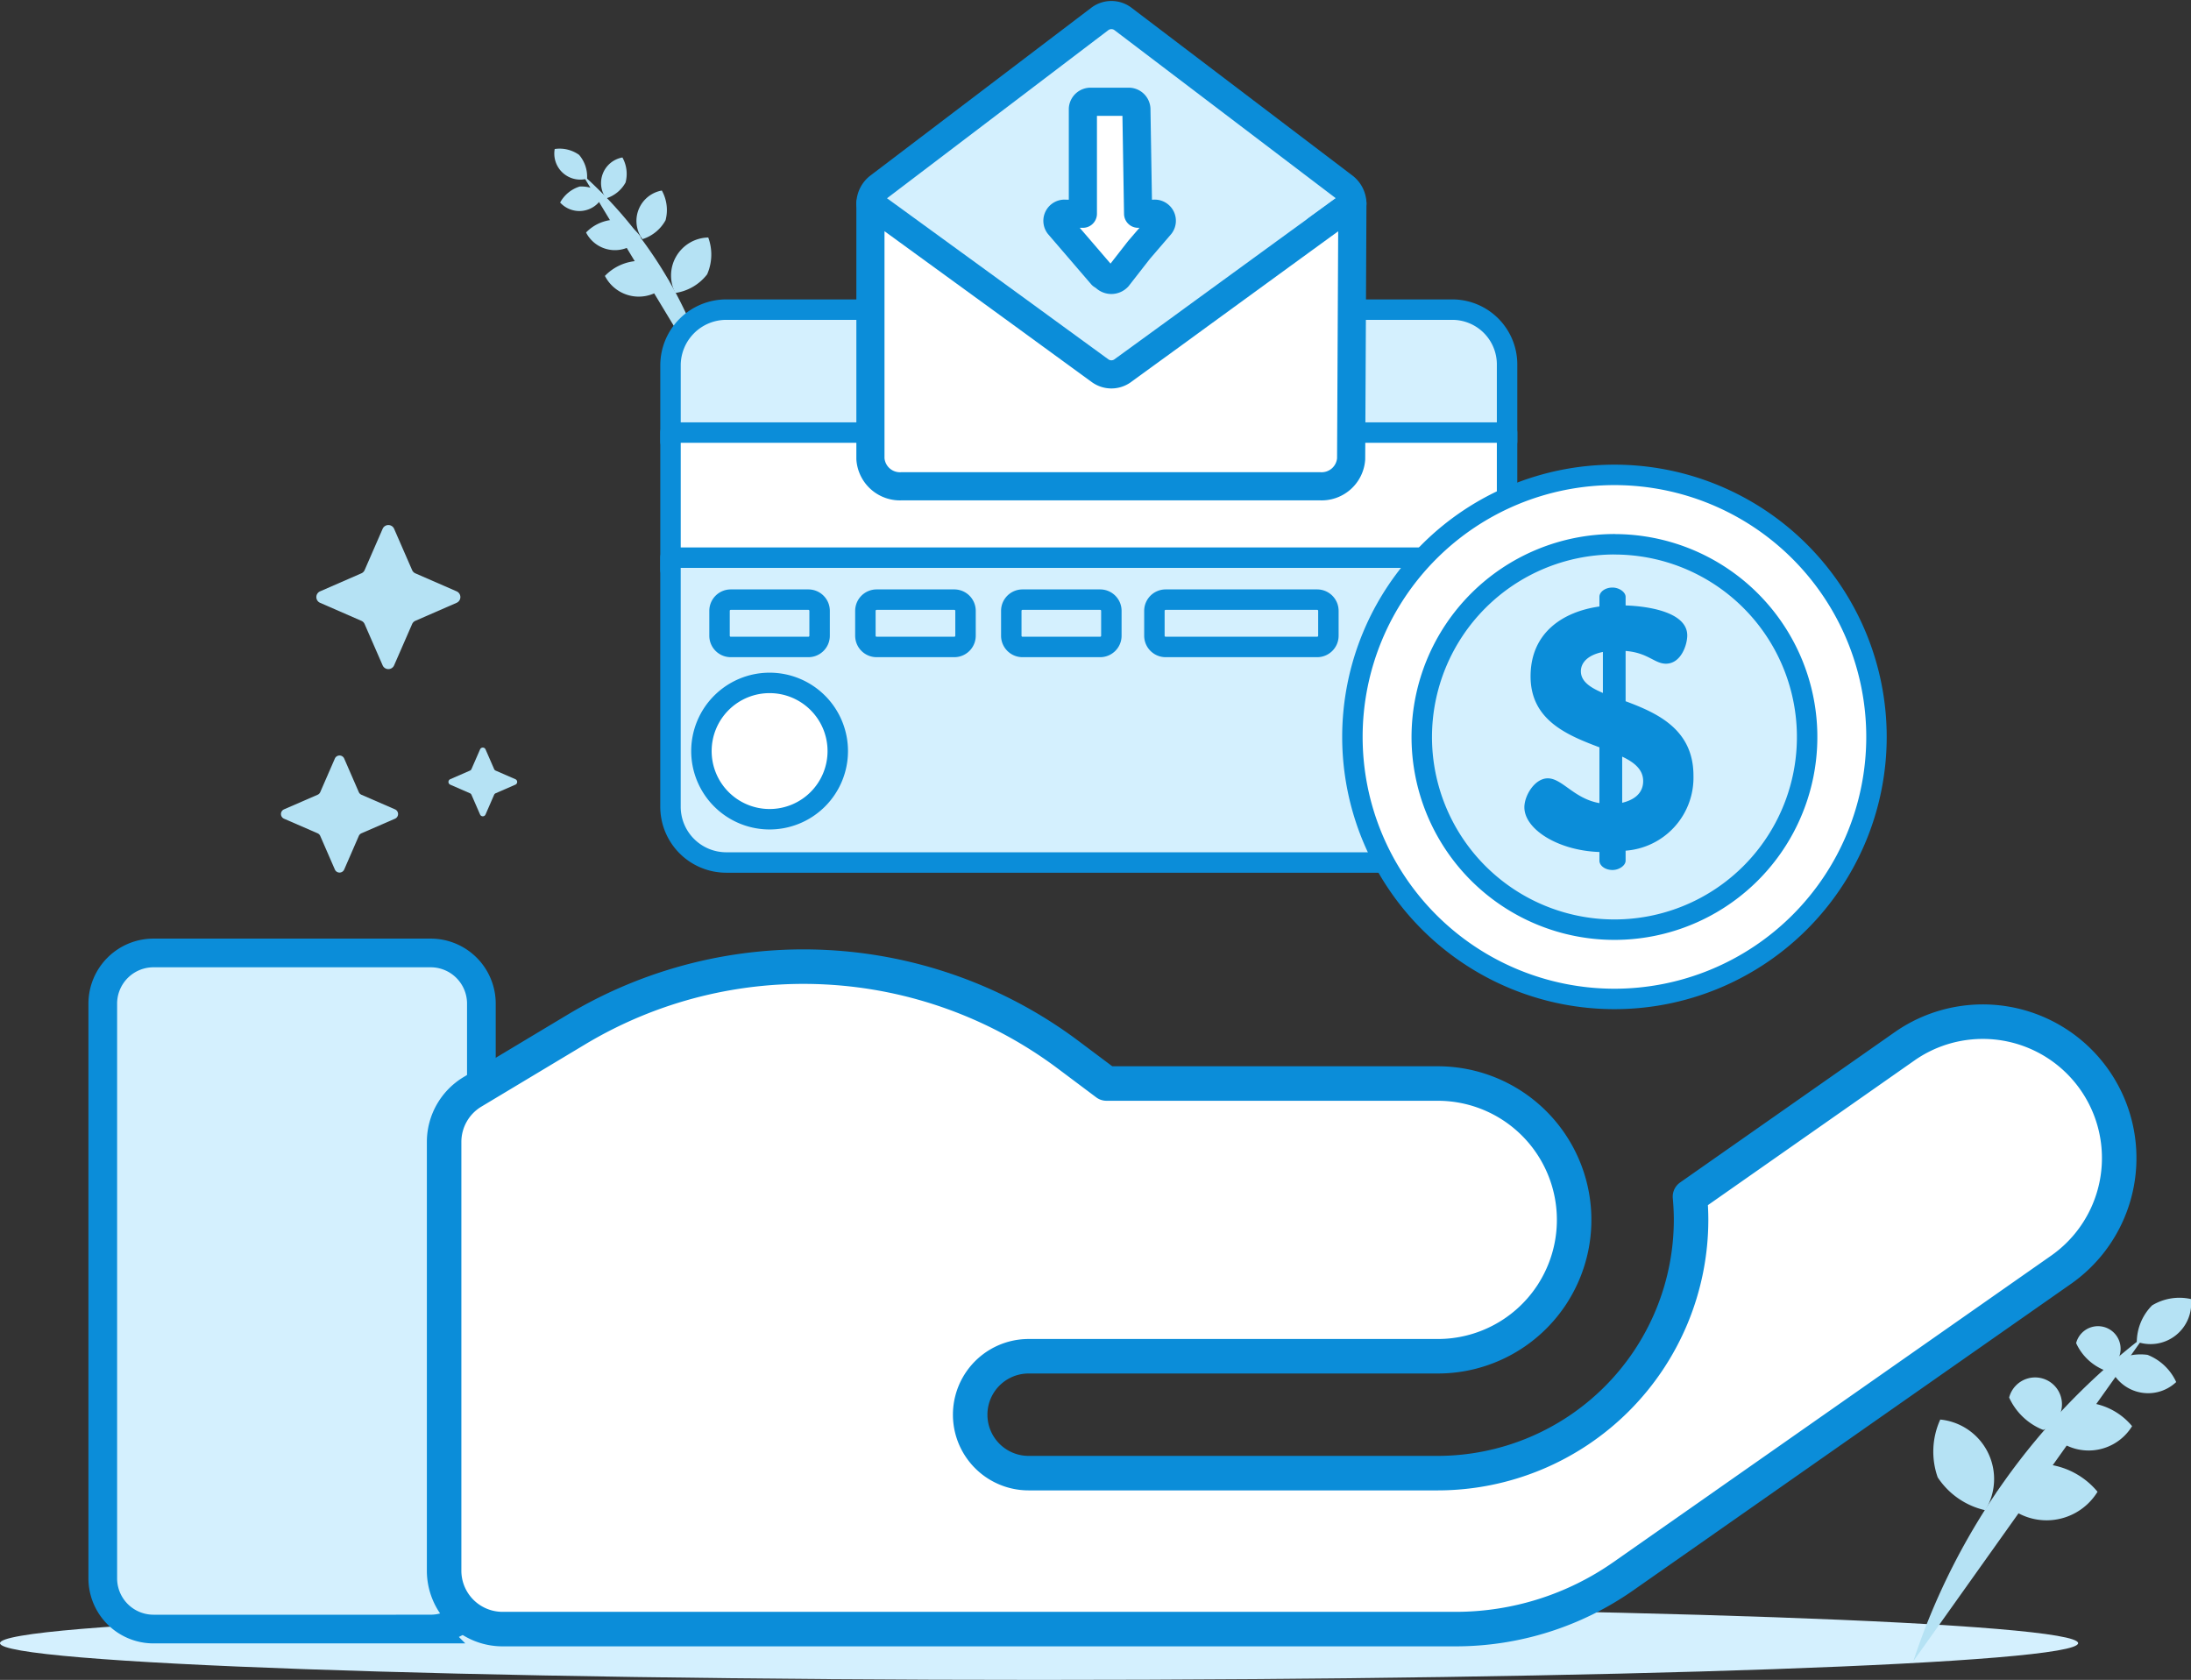
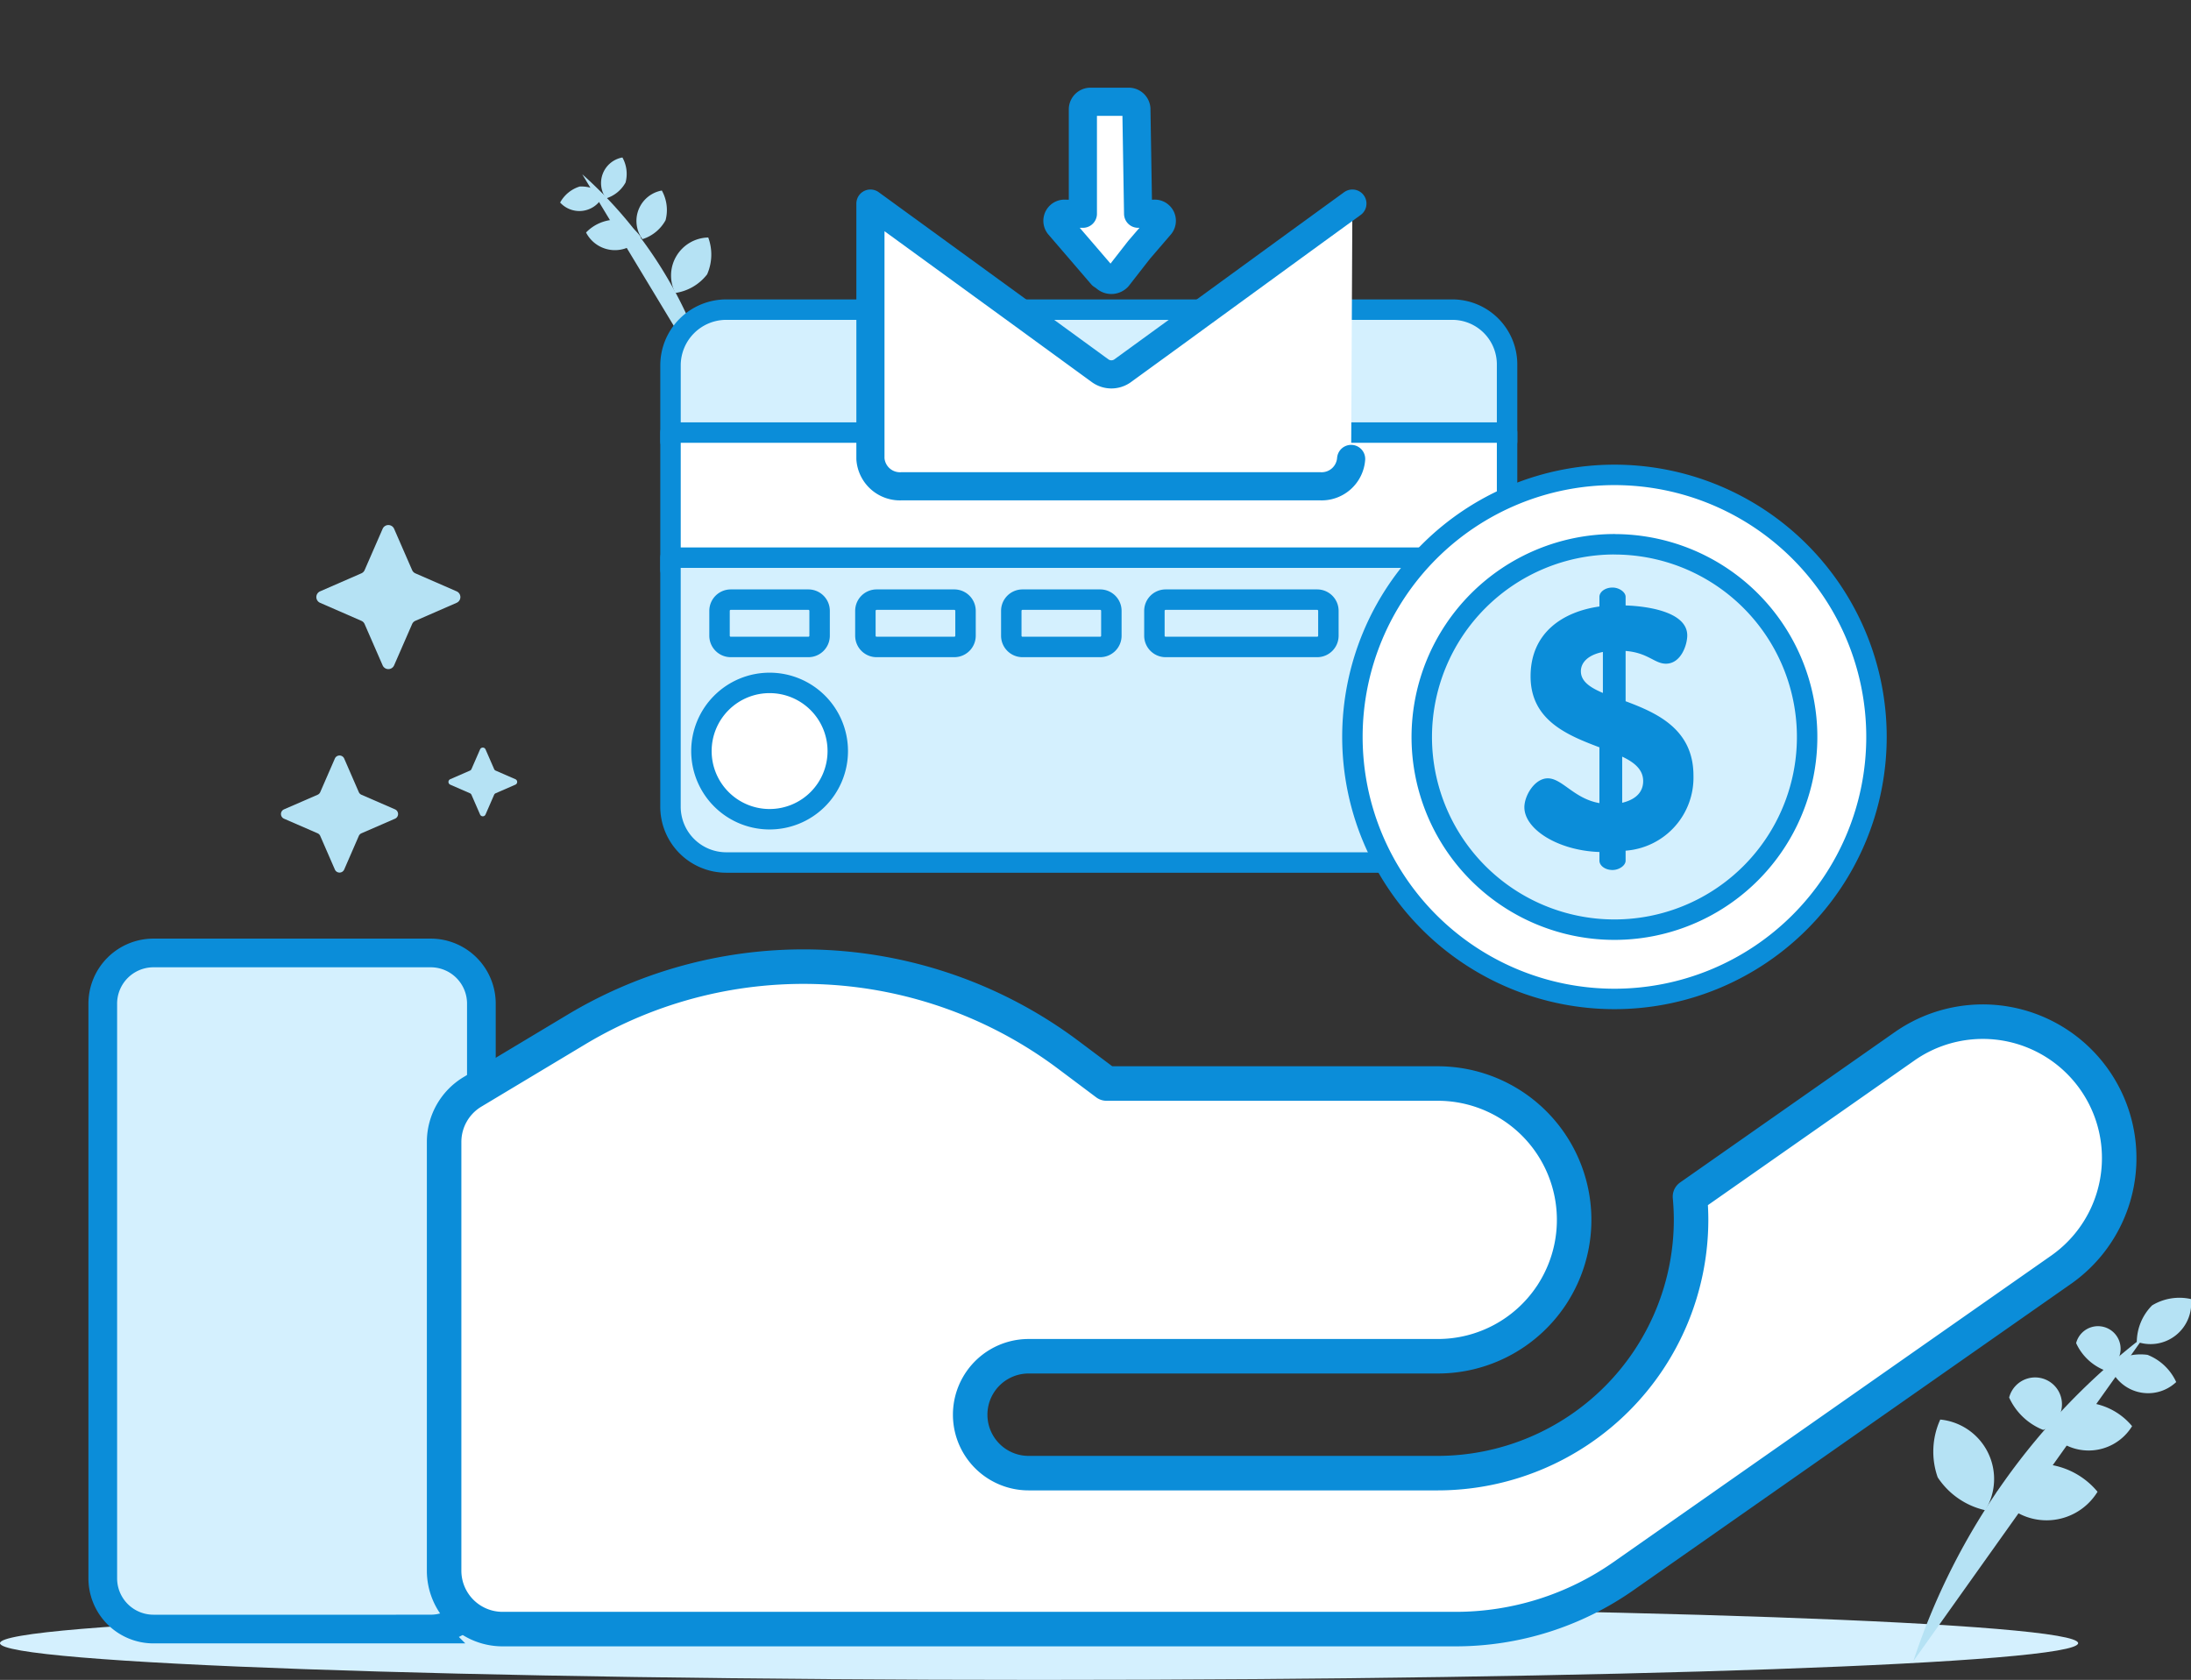
<svg xmlns="http://www.w3.org/2000/svg" width="109.536" height="83.987" viewBox="0 0 109.536 83.987">
  <rect x="0" y="0" width="109.536" height="83.987" fill="#333333" stroke="none" />
  <g id="bank_credit_union" transform="translate(0 0.752)">
    <g id="Grupo_33791" transform="translate(27.731 6.683)">
      <path id="Trazado_50065" d="M734.6,87.722a21.509,21.509,0,0,0-6.582-10.9" transform="translate(-726.639 -75.543)" fill="#b5e2f4" />
      <path id="Trazado_50066" d="M734.872,82.255a2.459,2.459,0,0,0,.056-1.842,1.9,1.9,0,0,0-1.647,2.773A2.459,2.459,0,0,0,734.872,82.255Z" transform="translate(-727.251 -75.974)" fill="#b5e2f4" />
-       <path id="Trazado_50067" d="M730.987,81.739a2.457,2.457,0,0,0-1.683.752,1.9,1.9,0,0,0,3.213.275A2.459,2.459,0,0,0,730.987,81.739Z" transform="translate(-726.793 -76.132)" fill="#b5e2f4" />
      <path id="Trazado_50068" d="M729.668,79.4a2.1,2.1,0,0,0-1.435.641,1.623,1.623,0,0,0,2.741.235A2.1,2.1,0,0,0,729.668,79.4Z" transform="translate(-726.665 -75.852)" fill="#b5e2f4" />
      <path id="Trazado_50069" d="M732.555,79.229a2,2,0,0,0-.187-1.485,1.545,1.545,0,0,0-.971,2.432A2,2,0,0,0,732.555,79.229Z" transform="translate(-727.012 -75.654)" fill="#b5e2f4" />
      <path id="Trazado_50070" d="M730.314,77.117a1.684,1.684,0,0,0-.158-1.25,1.3,1.3,0,0,0-.818,2.046A1.678,1.678,0,0,0,730.314,77.117Z" transform="translate(-726.77 -75.429)" fill="#b5e2f4" />
      <path id="Trazado_50071" d="M727.737,77.515a1.683,1.683,0,0,0-.976.8,1.3,1.3,0,0,0,2.168-.392A1.679,1.679,0,0,0,727.737,77.515Z" transform="translate(-726.489 -75.624)" fill="#b5e2f4" />
-       <path id="Trazado_50072" d="M727.672,75.678a1.672,1.672,0,0,0-1.22-.294,1.3,1.3,0,0,0,1.618,1.485A1.676,1.676,0,0,0,727.672,75.678Z" transform="translate(-726.451 -75.369)" fill="#b5e2f4" />
    </g>
    <g id="Grupo_33792" transform="translate(0 79.564)">
      <path id="Trazado_50073" d="M798.834,160.019c0,1.015-23.258,1.836-51.946,1.836s-51.948-.821-51.948-1.836,23.257-1.835,51.948-1.835S798.834,159.006,798.834,160.019Z" transform="translate(-694.94 -158.184)" fill="#d4f0fe" />
    </g>
    <path id="Trazado_50074" d="M772.12,84.511h-36.3a2.79,2.79,0,0,0-2.79,2.79v3.8h41.823V87.3A2.741,2.741,0,0,0,772.12,84.511Z" transform="translate(-699.509 -69.783)" fill="#d4f0fe" stroke="#0b8dd9" stroke-linecap="round" stroke-linejoin="round" stroke-width="1.022" />
    <rect id="Rectángulo_3960" width="41.823" height="6.861" transform="translate(33.521 20.875)" fill="#fff" stroke="#0b8dd9" stroke-linecap="round" stroke-linejoin="round" stroke-width="1.022" />
    <path id="Trazado_50075" d="M733.029,98.6v12.45a2.79,2.79,0,0,0,2.79,2.791h36.3a2.741,2.741,0,0,0,2.732-2.791V98.6Z" transform="translate(-699.509 -71.472)" fill="#d4f0fe" stroke="#0b8dd9" stroke-linecap="round" stroke-linejoin="round" stroke-width="1.022" />
    <path id="Trazado_50076" d="M734.786,109.124a3.408,3.408,0,1,1,3.408,3.408,3.408,3.408,0,0,1-3.408-3.408Zm0,0" transform="translate(-699.719 -72.326)" fill="#fff" stroke="#0b8dd9" stroke-linecap="round" stroke-linejoin="round" stroke-width="1.022" />
    <path id="Trazado_50077" d="M758.927,104.991" transform="translate(-702.615 -72.239)" fill="#d4f0fe" stroke="#0b8dd9" stroke-linecap="round" stroke-linejoin="round" stroke-width="1.022" />
    <path id="Trazado_50078" d="M775.5,104.991" transform="translate(-704.603 -72.239)" fill="#d4f0fe" stroke="#0b8dd9" stroke-linecap="round" stroke-linejoin="round" stroke-width="1.022" />
    <path id="Trazado_50079" d="M761.081,103.352a.562.562,0,0,1-.562-.561v-1.244a.562.562,0,0,1,.562-.561h7.575a.561.561,0,0,1,.561.561v1.244a.561.561,0,0,1-.561.561Zm0,0" transform="translate(-702.806 -71.759)" fill="#d4f0fe" stroke="#0b8dd9" stroke-linecap="round" stroke-linejoin="round" stroke-width="1.022" />
    <path id="Trazado_50080" d="M752.95,103.352a.561.561,0,0,1-.561-.561v-1.244a.561.561,0,0,1,.561-.561h3.881a.561.561,0,0,1,.561.561v1.244a.561.561,0,0,1-.561.561Zm0,0" transform="translate(-701.831 -71.759)" fill="#d4f0fe" stroke="#0b8dd9" stroke-linecap="round" stroke-linejoin="round" stroke-width="1.022" />
    <path id="Trazado_50081" d="M744.663,103.352a.561.561,0,0,1-.562-.561v-1.244a.561.561,0,0,1,.562-.561h3.882a.561.561,0,0,1,.562.561v1.244a.561.561,0,0,1-.562.561Zm0,0" transform="translate(-700.837 -71.759)" fill="#d4f0fe" stroke="#0b8dd9" stroke-linecap="round" stroke-linejoin="round" stroke-width="1.022" />
    <path id="Trazado_50082" d="M736.376,103.352a.561.561,0,0,1-.561-.561v-1.244a.561.561,0,0,1,.561-.561h3.881a.561.561,0,0,1,.561.561v1.244a.561.561,0,0,1-.561.561Zm0,0" transform="translate(-699.843 -71.759)" fill="#d4f0fe" stroke="#0b8dd9" stroke-linecap="round" stroke-linejoin="round" stroke-width="1.022" />
    <g id="Grupo_33793" transform="translate(67.61 22.993)">
      <path id="Trazado_50083" d="M797.484,107.08a12.541,12.541,0,1,1-12.541-12.54,12.541,12.541,0,0,1,12.541,12.54Zm0,0" transform="translate(-771.842 -93.979)" fill="#d4f0fe" stroke="#0b8dd9" stroke-linecap="round" stroke-linejoin="round" stroke-width="1.022" />
      <path id="Trazado_50084" d="M784.867,97.37A9.633,9.633,0,1,1,775.234,107a9.644,9.644,0,0,1,9.633-9.633m0-3.468a13.1,13.1,0,1,0,13.1,13.1,13.1,13.1,0,0,0-13.1-13.1Zm0,0" transform="translate(-771.765 -93.902)" fill="#fff" stroke="#0b8dd9" stroke-linecap="round" stroke-linejoin="round" stroke-width="1.022" />
      <path id="Trazado_50085" d="M785.289,113.52c-2.065-.068-3.753-1.136-3.753-2.237,0-.585.517-1.446,1.17-1.446.723,0,1.309,1.016,2.582,1.239v-2.789c-1.583-.6-3.442-1.342-3.442-3.547,0-2.186,1.618-3.236,3.442-3.494v-.482c0-.241.276-.465.655-.465.327,0,.654.224.654.465v.43c1.068.034,3.082.31,3.082,1.5,0,.466-.31,1.412-1.068,1.412-.568,0-.895-.55-2.014-.637v2.514c1.567.585,3.392,1.394,3.392,3.718a3.66,3.66,0,0,1-3.392,3.753v.5c0,.242-.326.466-.654.466-.378,0-.655-.224-.655-.466Zm.172-7.952v-2.049c-.774.155-1.1.55-1.1.964,0,.5.448.809,1.1,1.085Zm.965,3.184v2.307c.585-.138,1.049-.466,1.049-1.085,0-.569-.43-.929-1.049-1.222Zm0,0" transform="translate(-772.937 -94.669)" fill="#0b8dd9" />
    </g>
    <g id="Grupo_33794" transform="translate(43.512 0)">
-       <path id="Trazado_50086" d="M768.481,77.2a1.086,1.086,0,0,0-.448-.86L757,67.961a.96.96,0,0,0-1.134,0l-.731.555-10.3,7.825a1.084,1.084,0,0,0-.449.86l10.353,9.759c.32.233,4.743,1.771,5.064,1.537l6.939-10.029Z" transform="translate(-744.382 -67.775)" fill="#d4f0fe" stroke="#0b8dd9" stroke-linecap="round" stroke-linejoin="round" stroke-width="1.407" />
      <path id="Trazado_50087" d="M759.828,78.3h-.786l-.086-5.242a.384.384,0,0,0-.407-.356h-1.861a.384.384,0,0,0-.407.356V78.3h-.872a.356.356,0,0,0-.326.571l1.066,1.239,1.08,1.257.151.1a.442.442,0,0,0,.649,0l1.058-1.357,1.065-1.239a.355.355,0,0,0-.325-.571Zm0,0" transform="translate(-745.656 -68.366)" fill="#fff" stroke="#0b8dd9" stroke-linecap="round" stroke-linejoin="round" stroke-width="1.407" />
      <path id="Trazado_50088" d="M760.683,79.064" transform="translate(-746.337 -69.129)" fill="#d4f0fe" stroke="#0b8dd9" stroke-linecap="round" stroke-linejoin="round" stroke-width="1.407" />
-       <path id="Trazado_50089" d="M768.481,78.486l-2.6,1.889-5.081,3.7-1,.73-2.815,2.046a.963.963,0,0,1-1.105,0L753.065,84.8l-1-.73-7.679-5.584v12.76a1.479,1.479,0,0,0,1.566,1.373h20.9a1.48,1.48,0,0,0,1.566-1.366Z" transform="translate(-744.382 -69.06)" fill="#fff" stroke="#0b8dd9" stroke-linecap="round" stroke-linejoin="round" stroke-width="1.407" />
+       <path id="Trazado_50089" d="M768.481,78.486l-2.6,1.889-5.081,3.7-1,.73-2.815,2.046a.963.963,0,0,1-1.105,0L753.065,84.8l-1-.73-7.679-5.584v12.76a1.479,1.479,0,0,0,1.566,1.373h20.9a1.48,1.48,0,0,0,1.566-1.366" transform="translate(-744.382 -69.06)" fill="#fff" stroke="#0b8dd9" stroke-linecap="round" stroke-linejoin="round" stroke-width="1.407" />
    </g>
    <g id="Grupo_33795" transform="translate(5.138 46.891)">
      <path id="Trazado_50090" d="M717.172,154.859H703.313a2.536,2.536,0,0,1-2.535-2.535V123.592a2.536,2.536,0,0,1,2.535-2.535h13.858a2.535,2.535,0,0,1,2.535,2.535v28.731a2.535,2.535,0,0,1-2.535,2.535Zm0,0" transform="translate(-700.778 -121.057)" fill="#d4f0fe" stroke="#0b8dd9" stroke-width="1.434" />
      <path id="Trazado_50091" d="M793.209,125.8a6.819,6.819,0,0,1,7.823,11.171l-21.909,15.34a14.611,14.611,0,0,1-8.382,2.643h-47.65a2.921,2.921,0,0,1-2.922-2.923V130.6a2.922,2.922,0,0,1,1.419-2.506l5.191-3.115a22.075,22.075,0,0,1,24.6,1.27l1.906,1.429h16.56a6.818,6.818,0,0,1,5.783,10.429c-.042.069-.084.136-.129.2a6.811,6.811,0,0,1-5.654,3.006H749.391a2.922,2.922,0,1,0,0,5.844h20.456A12.677,12.677,0,0,0,782.509,134.5c0-.393-.02-.782-.055-1.167Z" transform="translate(-703.104 -121.15)" fill="#fff" stroke="#0b8dd9" stroke-linecap="round" stroke-linejoin="round" stroke-width="1.725" />
    </g>
    <g id="Grupo_33796" transform="translate(95.655 64.133)">
      <path id="Trazado_50092" d="M803.633,159.072a33.758,33.758,0,0,1,11.581-16.281" transform="translate(-803.633 -140.907)" fill="#b5e2f4" />
      <path id="Trazado_50093" d="M804.983,150.455a3.864,3.864,0,0,1,.128-2.89,2.987,2.987,0,0,1,2.251,4.534A3.862,3.862,0,0,1,804.983,150.455Z" transform="translate(-803.765 -141.479)" fill="#b5e2f4" />
      <path id="Trazado_50094" d="M810.861,150.106a3.859,3.859,0,0,1,2.545,1.374,2.987,2.987,0,0,1-5.061.054A3.863,3.863,0,0,1,810.861,150.106Z" transform="translate(-804.198 -141.784)" fill="#b5e2f4" />
      <path id="Trazado_50095" d="M813.3,146.61a3.293,3.293,0,0,1,2.171,1.171,2.547,2.547,0,0,1-4.316.046A3.293,3.293,0,0,1,813.3,146.61Z" transform="translate(-804.535 -141.365)" fill="#b5e2f4" />
      <path id="Trazado_50096" d="M809.063,146a1.342,1.342,0,1,1,1.7,1.618A3.136,3.136,0,0,1,809.063,146Z" transform="translate(-804.274 -141.015)" fill="#b5e2f4" />
      <path id="Trazado_50097" d="M812.871,142.959a1.13,1.13,0,1,1,1.432,1.362A2.636,2.636,0,0,1,812.871,142.959Z" transform="translate(-804.733 -140.695)" fill="#b5e2f4" />
      <path id="Trazado_50098" d="M816.675,143.883a2.638,2.638,0,0,1,1.434,1.36,2.041,2.041,0,0,1-3.348-.867A2.634,2.634,0,0,1,816.675,143.883Z" transform="translate(-804.968 -141.032)" fill="#b5e2f4" />
      <path id="Trazado_50099" d="M817.091,141.029a2.632,2.632,0,0,1,1.945-.317,2.035,2.035,0,0,1-2.709,2.133A2.629,2.629,0,0,1,817.091,141.029Z" transform="translate(-805.156 -140.65)" fill="#b5e2f4" />
    </g>
    <g id="Grupo_33797" transform="translate(14.046 25.497)">
      <path id="Trazado_50100" d="M716.8,96.935,717.7,99a.316.316,0,0,0,.162.162l2.063.9a.313.313,0,0,1,0,.574l-2.063.9a.315.315,0,0,0-.162.163l-.9,2.063a.313.313,0,0,1-.574,0l-.9-2.063a.313.313,0,0,0-.163-.163l-2.063-.9a.313.313,0,0,1,0-.574l2.063-.9a.315.315,0,0,0,.163-.162l.9-2.063A.313.313,0,0,1,716.8,96.935Z" transform="translate(-711.143 -96.747)" fill="#b5e2f4" />
      <path id="Trazado_50101" d="M714.063,109.993l.73,1.679a.256.256,0,0,0,.132.131l1.679.73a.255.255,0,0,1,0,.467l-1.679.73a.258.258,0,0,0-.132.132l-.73,1.679a.255.255,0,0,1-.467,0l-.731-1.679a.254.254,0,0,0-.132-.132l-1.679-.73a.255.255,0,0,1,0-.467l1.679-.73a.252.252,0,0,0,.132-.131l.731-1.679A.255.255,0,0,1,714.063,109.993Z" transform="translate(-710.901 -98.318)" fill="#b5e2f4" />
      <path id="Trazado_50102" d="M722.27,109.481l.429.984a.147.147,0,0,0,.077.077l.985.429a.149.149,0,0,1,0,.274l-.985.429a.148.148,0,0,0-.077.077l-.429.985a.149.149,0,0,1-.274,0l-.429-.985a.147.147,0,0,0-.077-.077l-.984-.429a.149.149,0,0,1,0-.274l.984-.429a.145.145,0,0,0,.077-.077l.429-.984A.149.149,0,0,1,722.27,109.481Z" transform="translate(-712.042 -98.264)" fill="#b5e2f4" />
    </g>
  </g>
</svg>